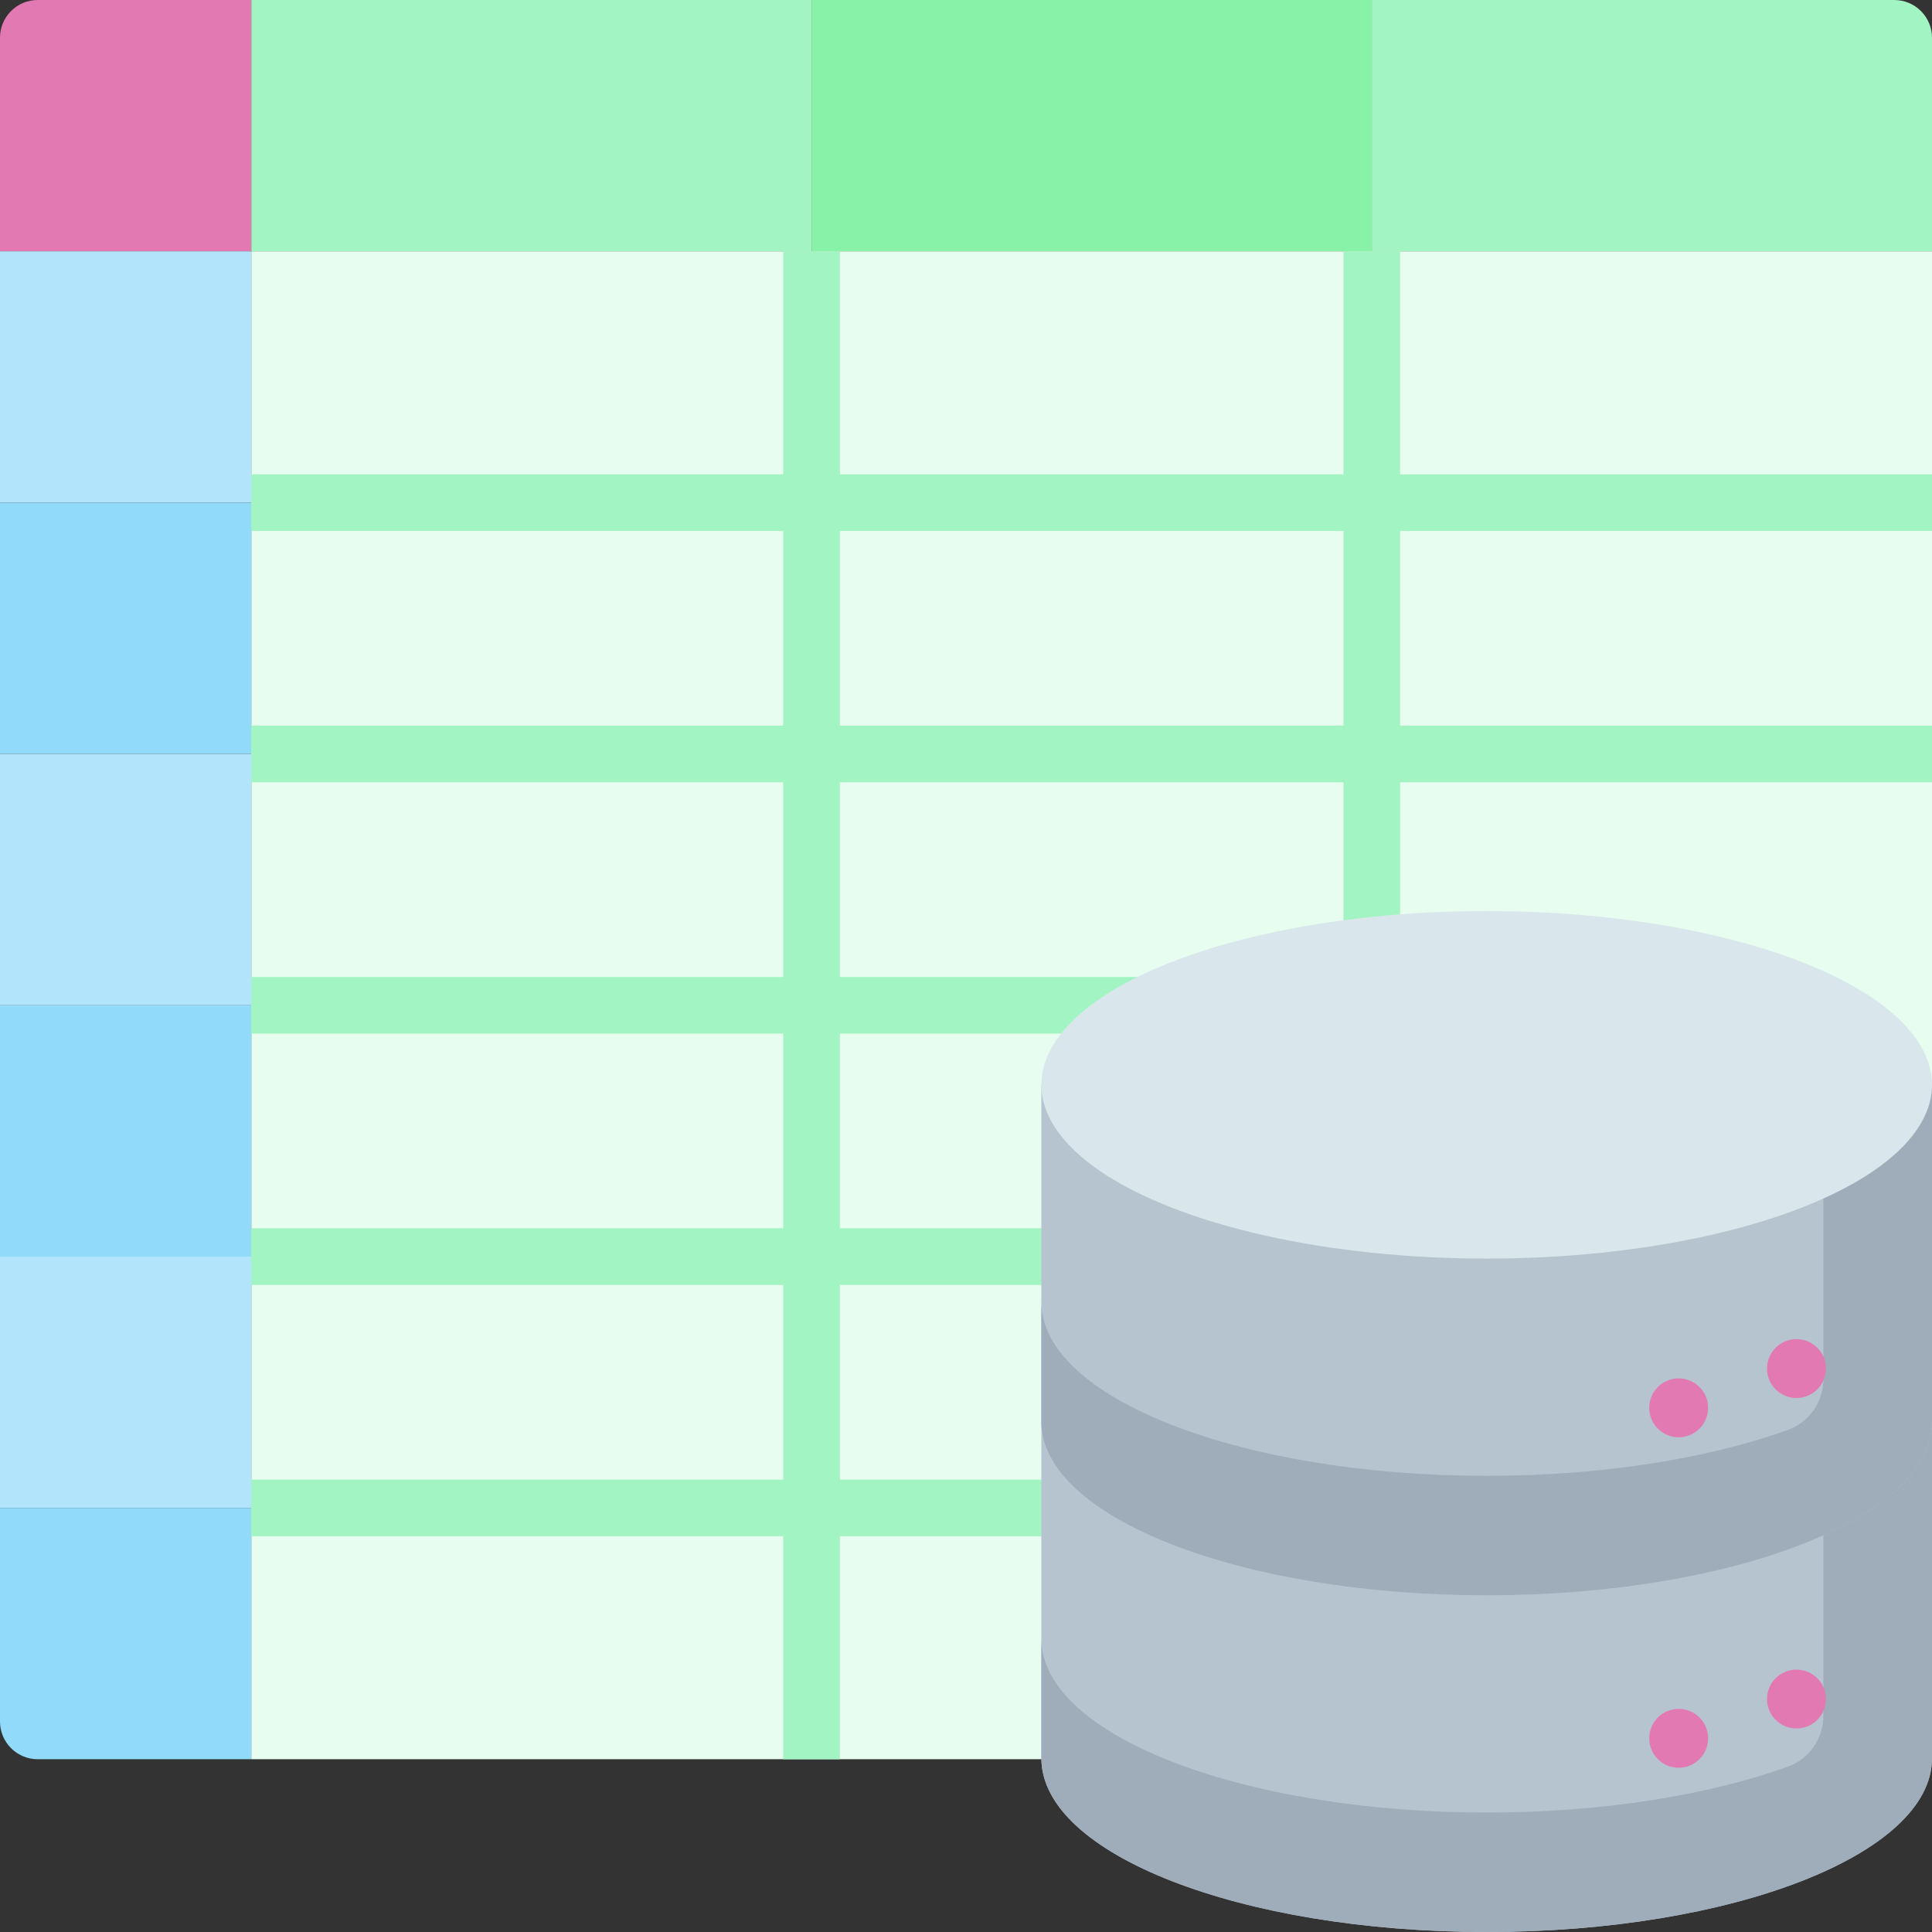
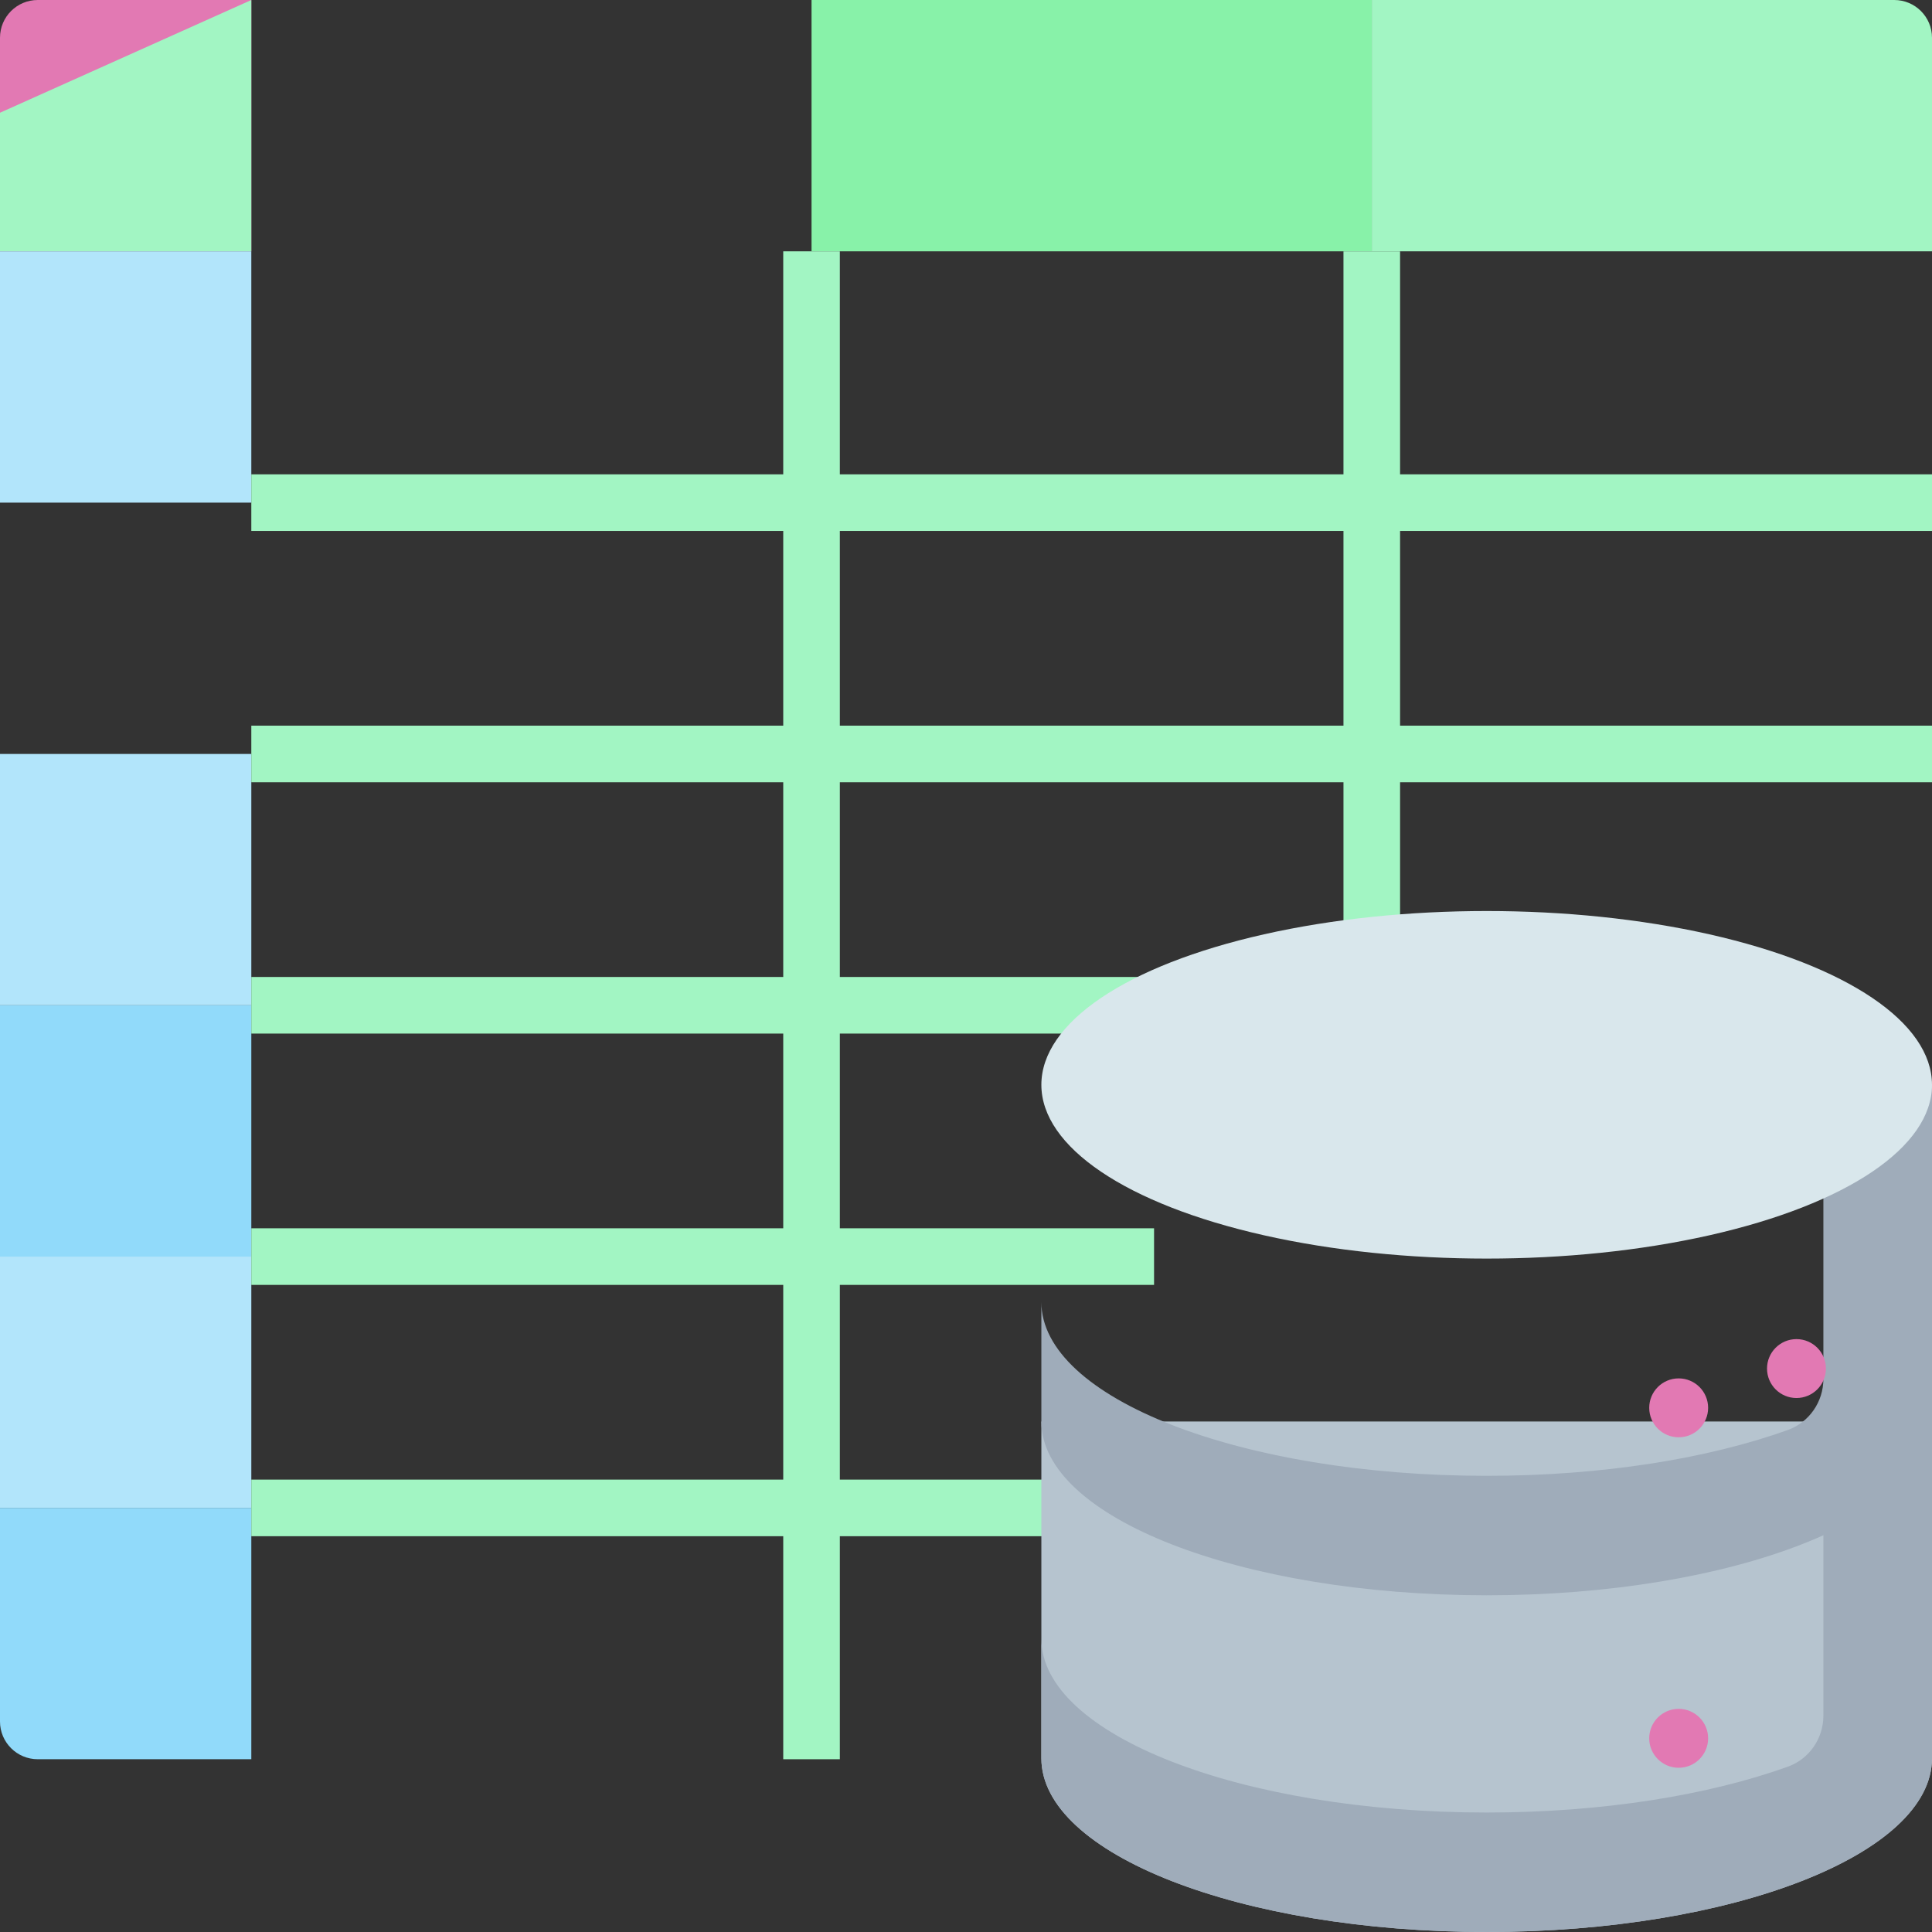
<svg xmlns="http://www.w3.org/2000/svg" id="Capa_1" enable-background="new 0 0 512 512" height="512" viewBox="0 0 512 512" width="512">
  <rect x="0" y="0" width="512" height="512" fill="#333333" stroke="none" />
  <g>
    <g>
      <path d="m66.602 66.602h-66.602v-56.602c0-5.523 4.477-10 10-10h56.602z" fill="#e279b3" />
    </g>
    <g>
-       <path d="m66.602 0h148.466v66.602h-148.466z" fill="#a2f5c3" />
+       <path d="m66.602 0v66.602h-148.466z" fill="#a2f5c3" />
    </g>
    <g>
      <path d="m215.068 0h148.466v66.602h-148.466z" fill="#88f2a9" />
    </g>
    <g>
      <path d="m512 66.602h-148.466v-66.602h138.466c5.523 0 10 4.477 10 10z" fill="#a2f5c3" />
    </g>
    <g>
      <path d="m0 66.602h66.602v66.602h-66.602z" fill="#b2e5fb" />
    </g>
    <g>
-       <path d="m0 133.203h66.602v66.602h-66.602z" fill="#91dafa" />
-     </g>
+       </g>
    <g>
      <path d="m0 199.805h66.602v66.602h-66.602z" fill="#b2e5fb" />
    </g>
    <g>
      <path d="m0 266.406h66.602v66.602h-66.602z" fill="#91dafa" />
    </g>
    <g>
      <path d="m0 333.008h66.602v66.602h-66.602z" fill="#b2e5fb" />
    </g>
    <g>
      <path d="m66.602 466.211h-56.602c-5.523 0-10-4.477-10-10v-56.601h66.602z" fill="#91dafa" />
    </g>
    <g>
-       <path d="m502 466.211h-435.398v-399.609h445.398v389.61c0 5.522-4.477 9.999-10 9.999z" fill="#e6fdef" />
-     </g>
+       </g>
    <path d="m512 140.703v-15h-140.966v-59.101h-15v59.102h-133.467v-59.102h-15v59.102h-140.965v15h140.966v51.602h-140.966v15h140.966v51.602h-140.966v15h140.966v51.602h-140.966v15h140.966v51.602h-140.966v15h140.966v59.102h15v-59.102h83.269v-15h-83.269v-51.602h83.269v-15h-83.269v-51.602h96.332v-15h-96.332v-51.602h133.467v54.729h15v-54.729h140.965v-15h-140.966v-51.602h140.966zm-155.966 51.602h-133.467v-51.602h133.467z" fill="#a2f5c3" />
    <g>
      <g>
        <path d="m512 465.946c0 25.435-52.837 46.054-118.014 46.054s-118.014-20.619-118.014-46.054v-89.23h236.028z" fill="#b6c4cf" />
      </g>
      <g>
        <path d="m393.986 512c65.177 0 118.014-20.619 118.014-46.054v-89.23h-28.784v77.967c0 6.042-3.756 11.479-9.443 13.518-21.005 7.533-49.011 12.137-79.787 12.137-65.177 0-118.014-20.619-118.014-46.054v31.662c0 25.435 52.836 46.054 118.014 46.054z" fill="#9facba" />
      </g>
      <g>
-         <path d="m512 376.715c0 25.435-52.837 46.054-118.014 46.054s-118.014-20.619-118.014-46.054v-89.23h236.028z" fill="#b6c4cf" />
-       </g>
+         </g>
      <g>
        <path d="m393.986 422.77c65.177 0 118.014-20.619 118.014-46.054v-89.23h-28.784v77.967c0 6.042-3.756 11.479-9.443 13.518-21.005 7.533-49.011 12.137-79.787 12.137-65.177 0-118.014-20.619-118.014-46.054v31.662c0 25.435 52.836 46.054 118.014 46.054z" fill="#9facba" />
      </g>
      <g>
        <ellipse cx="393.986" cy="287.485" fill="#d9e7ec" rx="118.014" ry="46.054" />
      </g>
    </g>
    <g>
      <circle cx="444.865" cy="373.091" fill="#e279b3" r="7.805" />
    </g>
    <g>
      <circle cx="476.084" cy="362.685" fill="#e279b3" r="7.805" />
    </g>
    <g>
      <circle cx="444.865" cy="460.673" fill="#e279b3" r="7.805" />
    </g>
    <g>
-       <circle cx="476.084" cy="450.266" fill="#e279b3" r="7.805" />
-     </g>
+       </g>
  </g>
</svg>